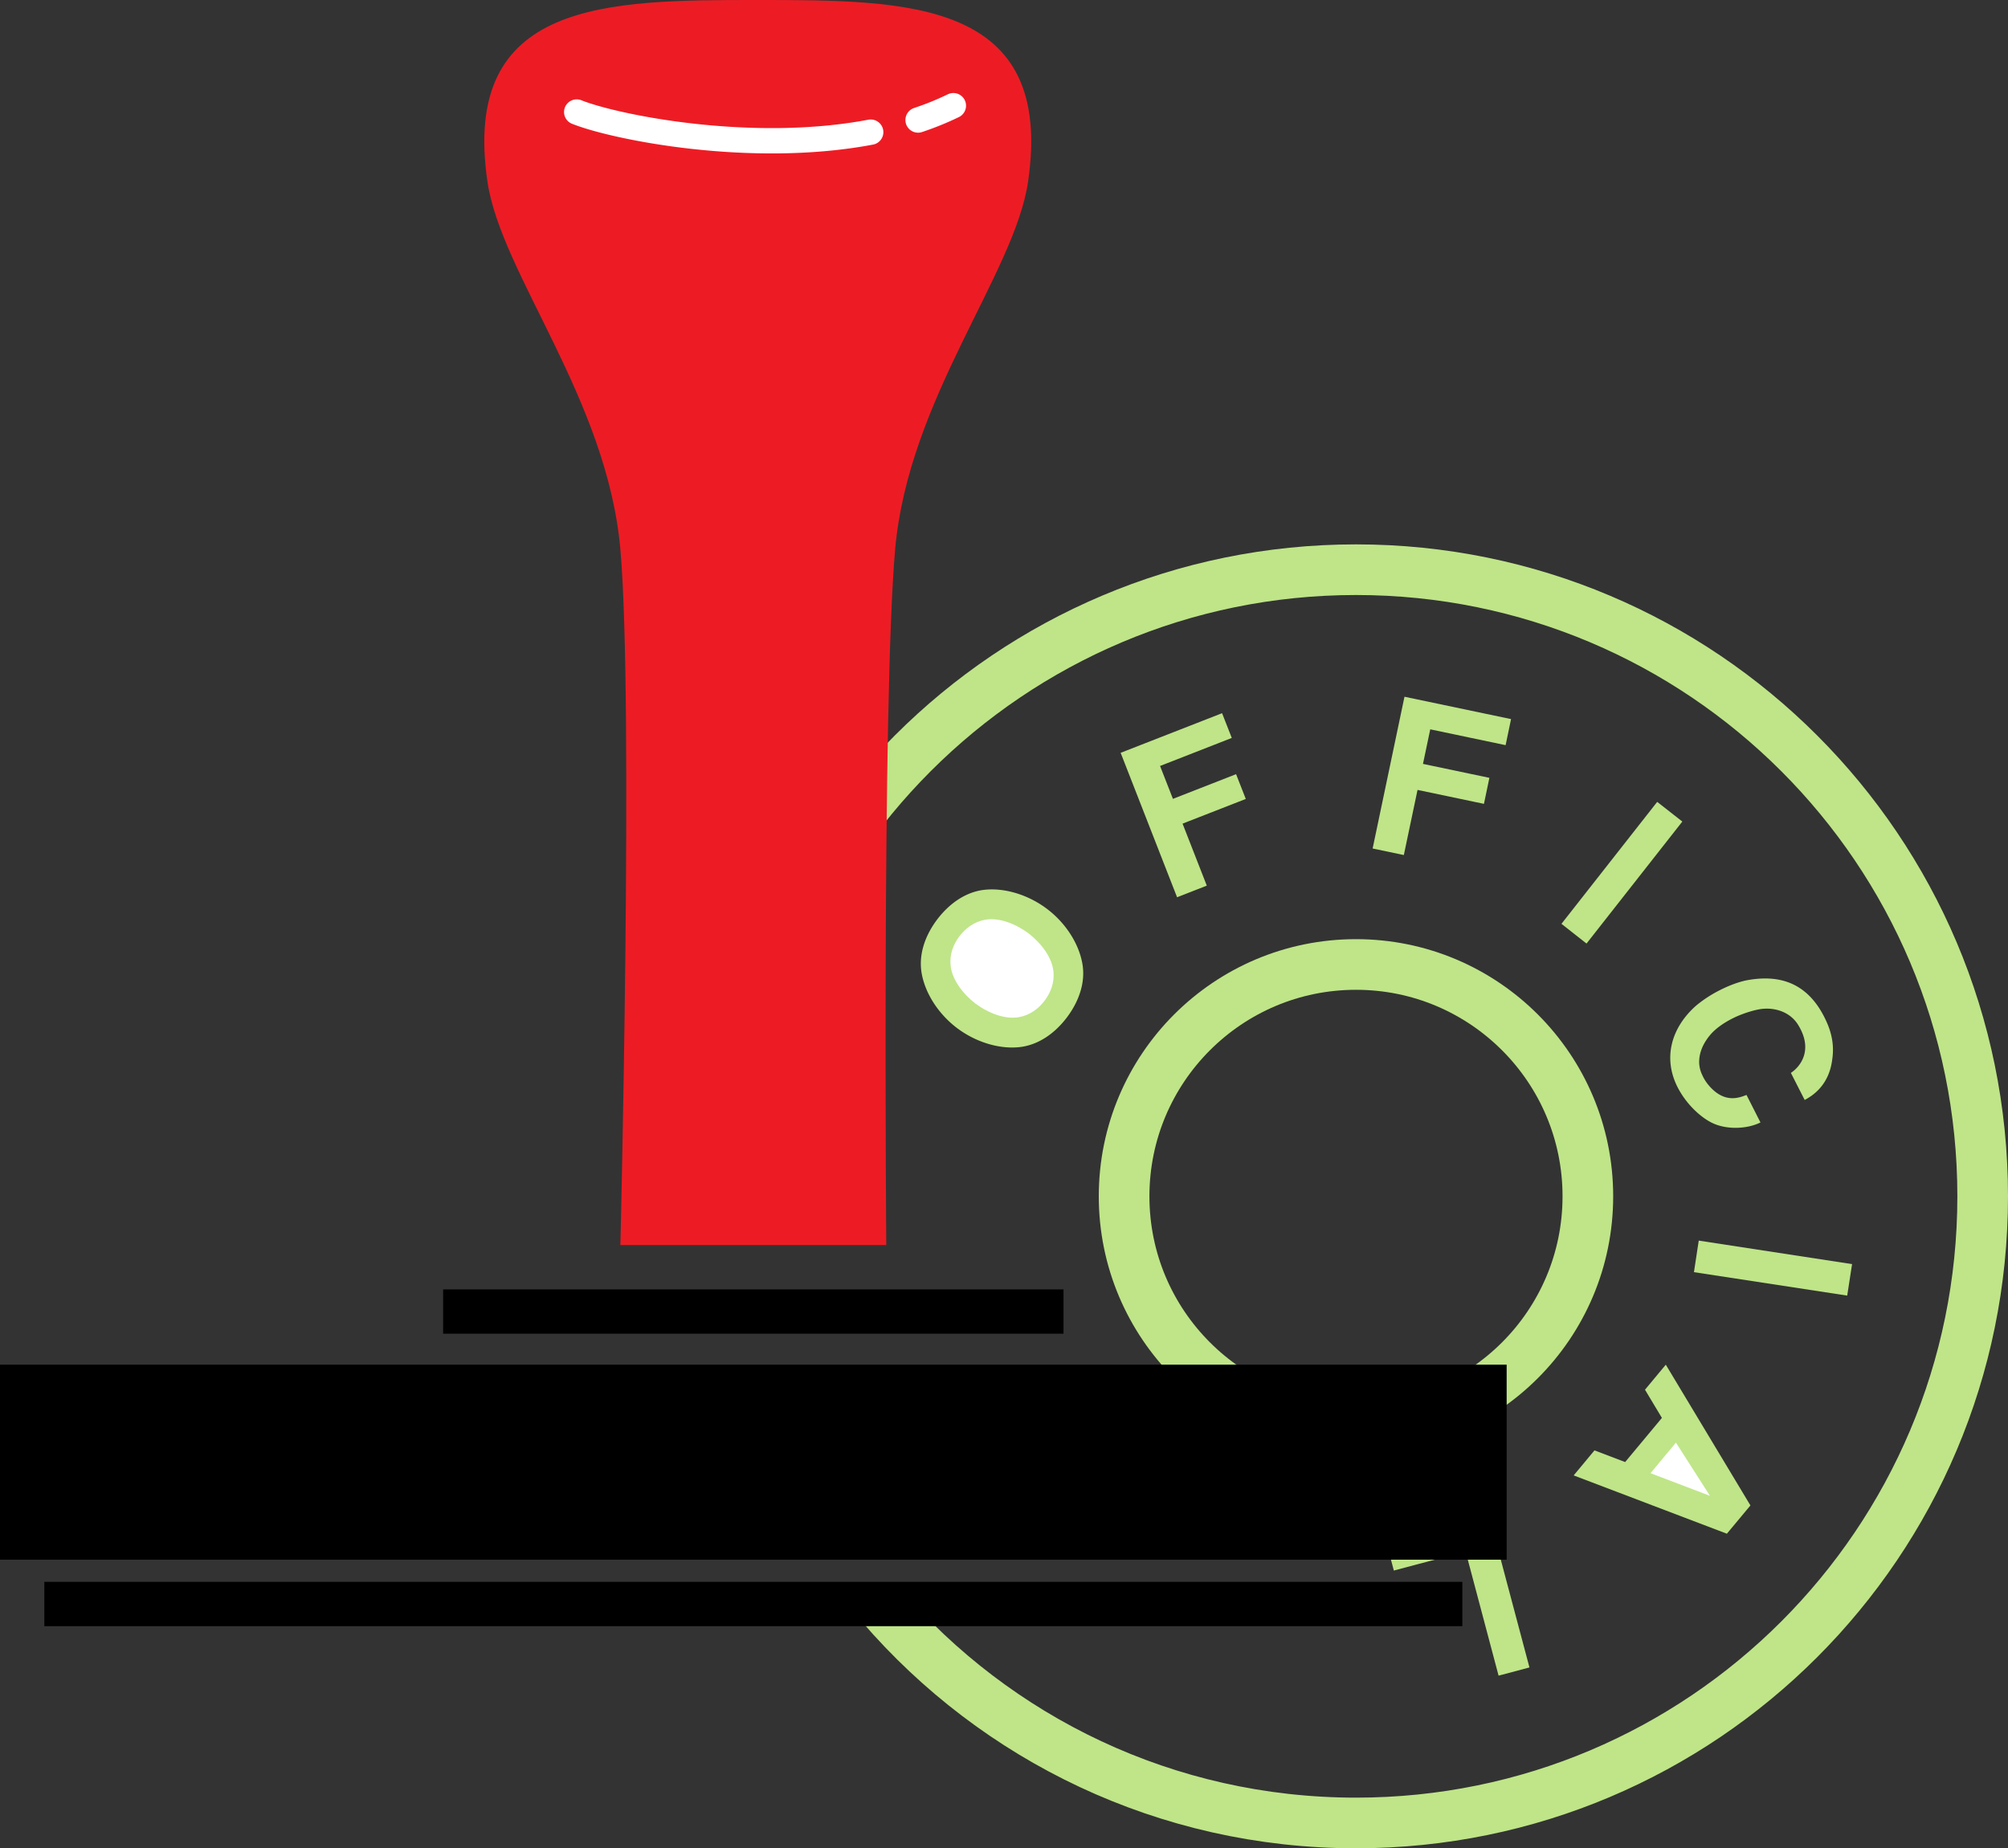
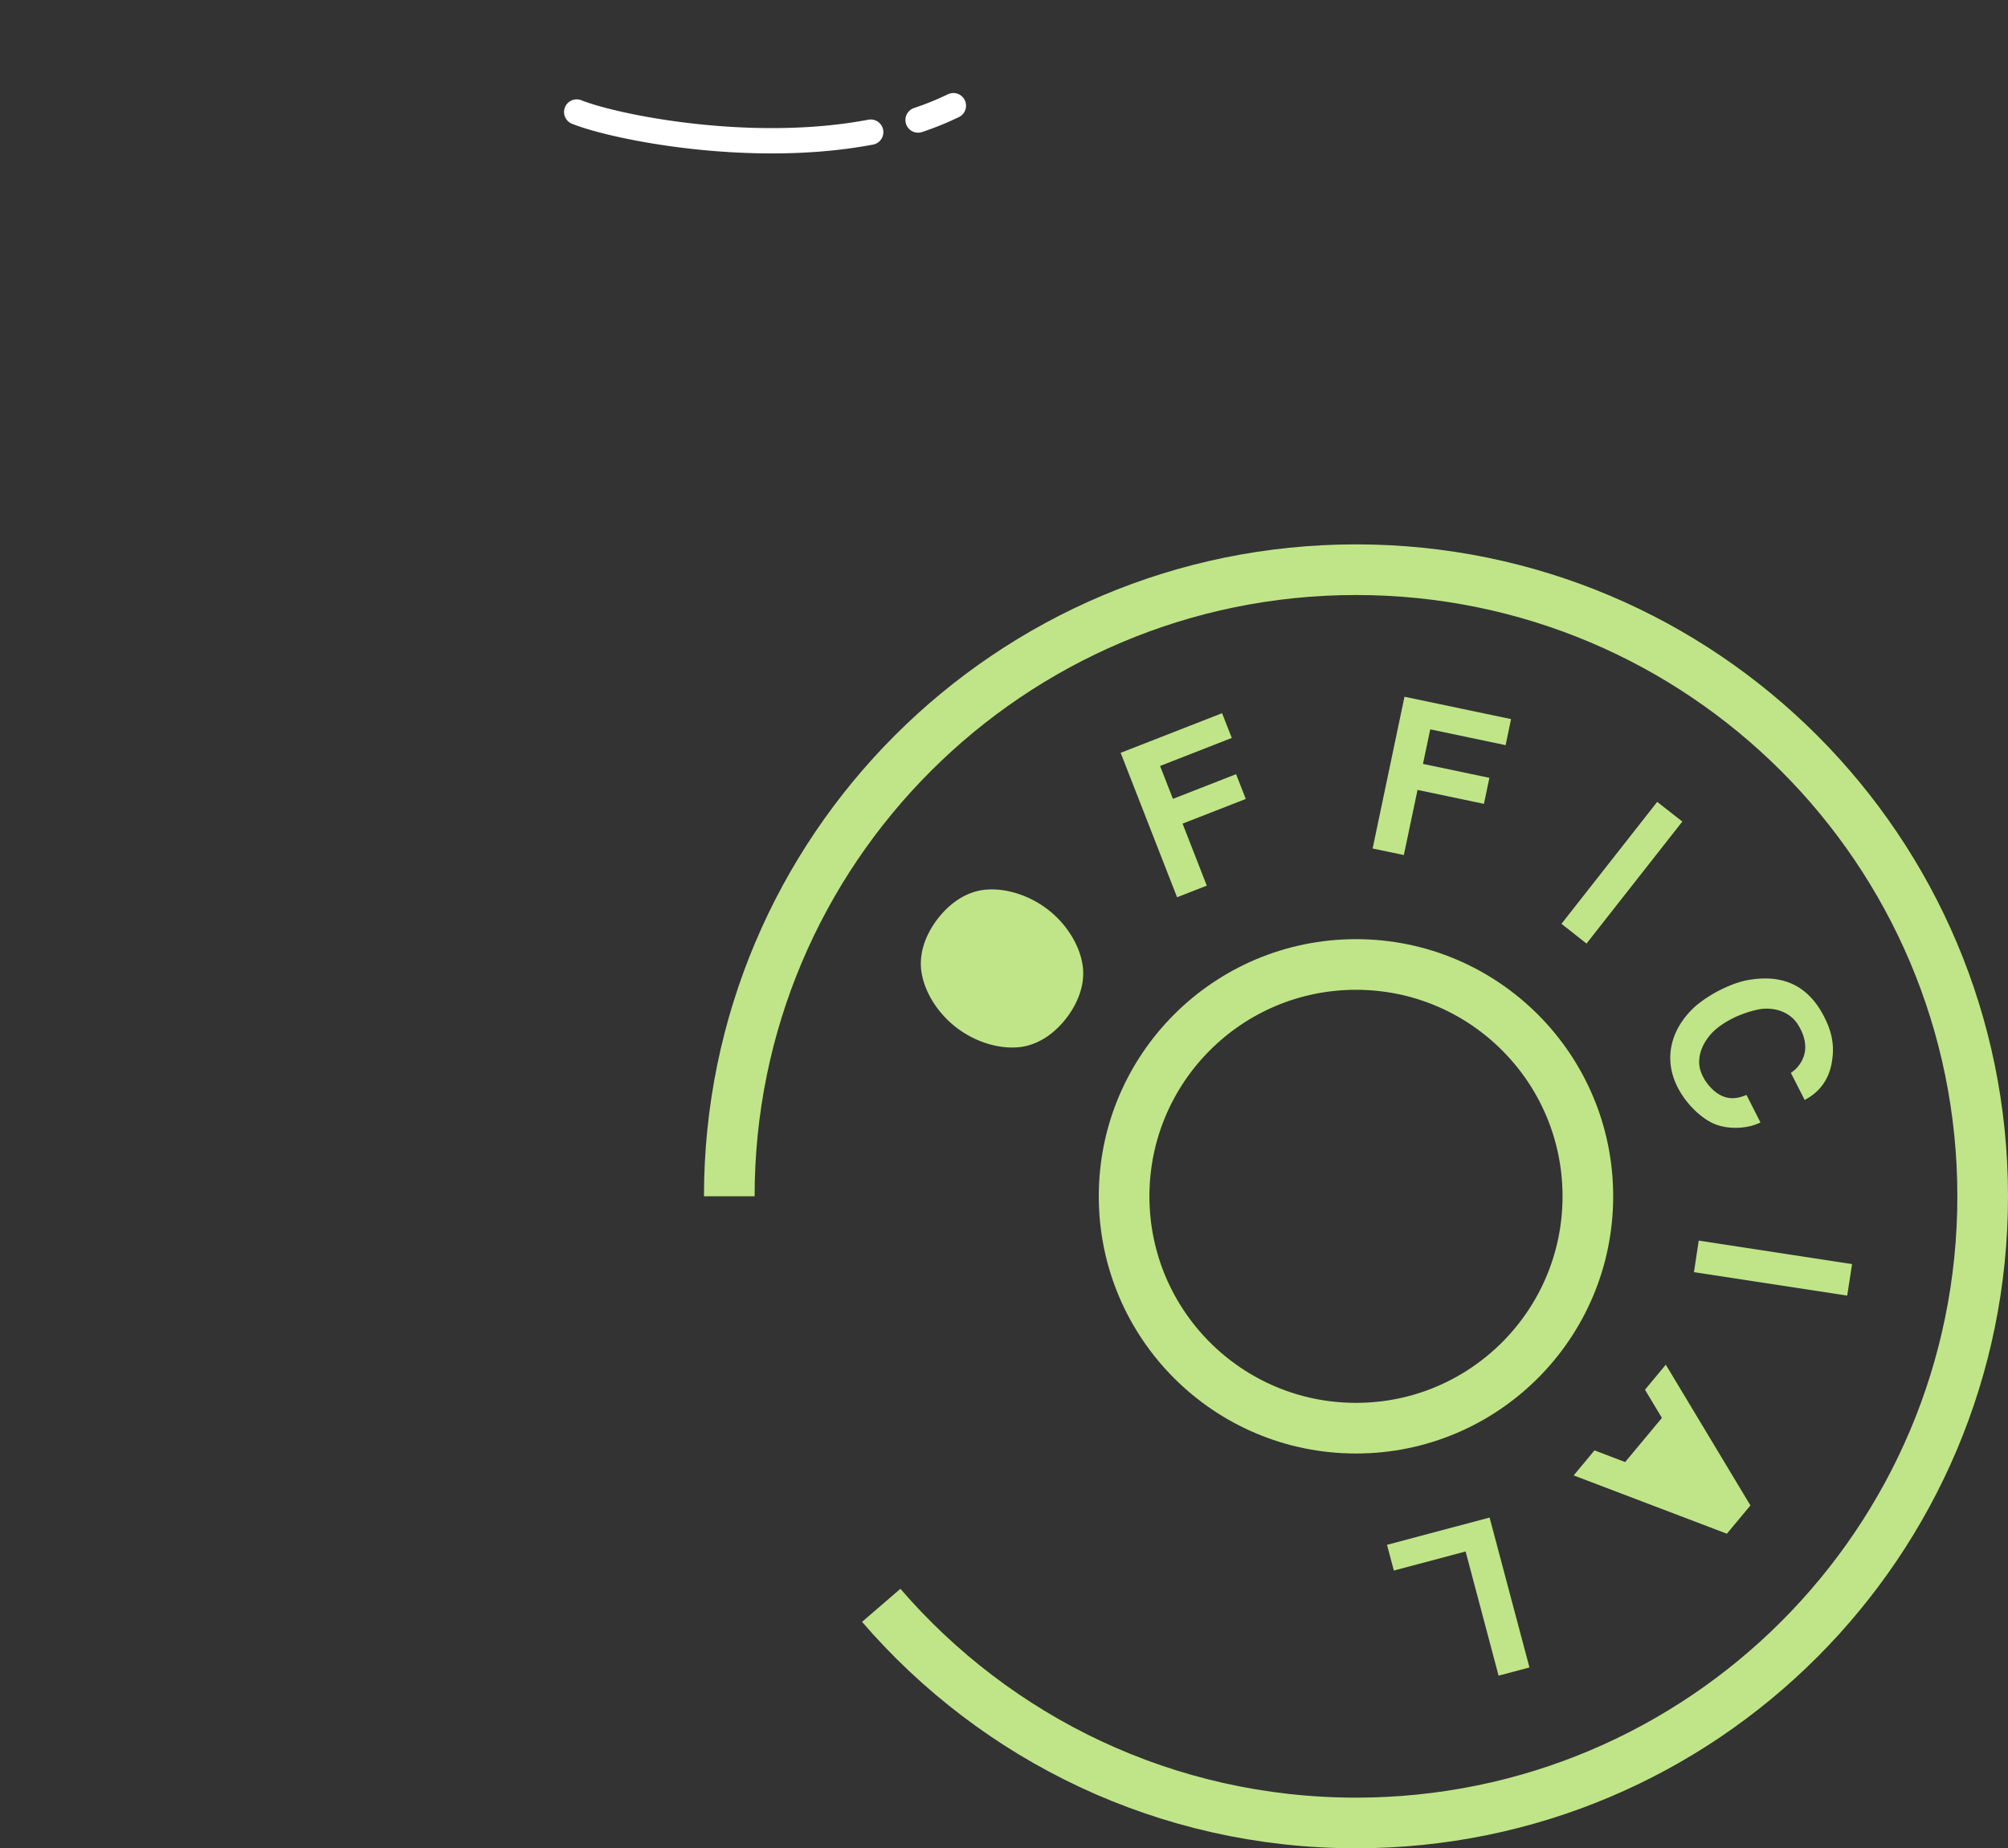
<svg xmlns="http://www.w3.org/2000/svg" width="158.598" height="145.996">
  <rect width="100%" height="100%" fill="#333333" stroke="none" />
  <path fill="#bfe588" d="M85.504 76.207c.226 1.453-.305 2.93-1.25 4.176-.945 1.242-2.223 2.148-3.688 2.324-1.64.191-3.52-.395-4.992-1.512-1.469-1.117-2.535-2.77-2.793-4.402-.222-1.457.305-2.93 1.25-4.176.946-1.242 2.223-2.152 3.688-2.328 1.64-.187 3.52.398 4.992 1.516 1.473 1.117 2.535 2.77 2.793 4.402M119.348 56.8l-.43 2.06-5.953-1.25-.574 2.73 5.246 1.101-.43 2.055-5.246-1.101-1.082 5.144-2.465-.516 2.516-11.988 8.418 1.766m-22.825-.465.766 1.953-5.664 2.215 1.016 2.598 4.988-1.95.766 1.957-4.993 1.95 1.914 4.898-2.347.918-4.457-11.41 8.011-3.13m28.786 18.196-1.98-1.558 7.562-9.633 1.984 1.555-7.566 9.636m13.738 14.133c-1.113.547-2.692.559-3.754.063-.84-.383-1.973-1.352-2.703-2.68-1.309-2.387-.613-4.871 1.394-6.629a9.91 9.91 0 0 1 1.813-1.184c.734-.375 1.52-.68 2.226-.812 2.348-.422 4.614.066 6.055 2.894.395.778.86 1.918.637 3.371-.262 2.114-1.633 2.903-2.176 3.2l-1.09-2.14c.582-.372 1.867-1.669.586-3.77-.59-.98-1.726-1.399-2.84-1.286-.465.047-1.261.262-2.062.614-.793.367-1.594.867-2.113 1.511-.614.762-.84 1.5-.813 2.184.023.348.11.66.27.977.136.304.351.613.597.882 1.23 1.336 2.36.817 2.871.633l1.102 2.172m-5.254 11.824.379-2.492 12.11 1.856-.384 2.488-12.105-1.852m-9.5 16.055 1.644-1.977 2.422.922 2.903-3.488-1.336-2.227 1.644-1.976 6.684 11.117-1.86 2.234-12.101-4.605m-5.93 15.817-2.605-9.81-5.668 1.509-.54-2.032 8.102-2.156 3.149 11.84-2.438.648" />
  <path fill="none" stroke="#bfe588" stroke-width="4" d="M69.602 126.805c9.074 10.527 22.507 17.191 37.5 17.191 27.336 0 49.496-22.16 49.496-49.5 0-27.336-22.16-49.496-49.496-49.496-27.336 0-49.5 22.16-49.5 49.496" />
  <path fill="none" stroke="#bfe588" stroke-width="4" d="M107.102 76.184c-10.118 0-18.317 8.199-18.317 18.312 0 10.117 8.2 18.316 18.317 18.316 10.113 0 18.312-8.199 18.312-18.316 0-10.113-8.2-18.312-18.312-18.312zm0 0" />
-   <path fill="#fff" d="m135.059 118.156-4.696-1.789 2.008-2.414zm0 0" />
-   <path fill="#ed1c24" d="M70 98.348s-.348-43.051.7-54.95c1.05-11.898 9.437-21.77 10.5-29.05C83.3 0 71.75 0 59.851 0 47.949 0 36.402 0 38.5 14.348c1.066 7.28 9.45 17.152 10.5 29.05 1.05 11.899 0 54.95 0 54.95h21" />
-   <path d="M84 105.348v-3.5H35v3.5h49m35 17.852v-15.403H0v15.402h119m-3.5 5.251v-3.5H3.5v3.5h112" />
  <path fill="none" stroke="#fff" stroke-linecap="round" stroke-linejoin="round" stroke-width="2" d="M45.55 8.848c3.016 1.207 13.786 3.382 23.22 1.59m3.742-.958A23.27 23.27 0 0 0 75.3 8.348" />
-   <path fill="#fff" d="M82.5 79.05c-.488.641-1.164 1.141-2.016 1.294-1.078.195-2.379-.285-3.445-1.074-1.047-.817-1.86-1.942-1.96-3.032-.083-.863.218-1.648.706-2.289.488-.64 1.164-1.14 2.016-1.297 1.078-.195 2.379.29 3.445 1.078 1.047.817 1.86 1.942 1.961 3.028.082.867-.219 1.648-.707 2.293" />
</svg>